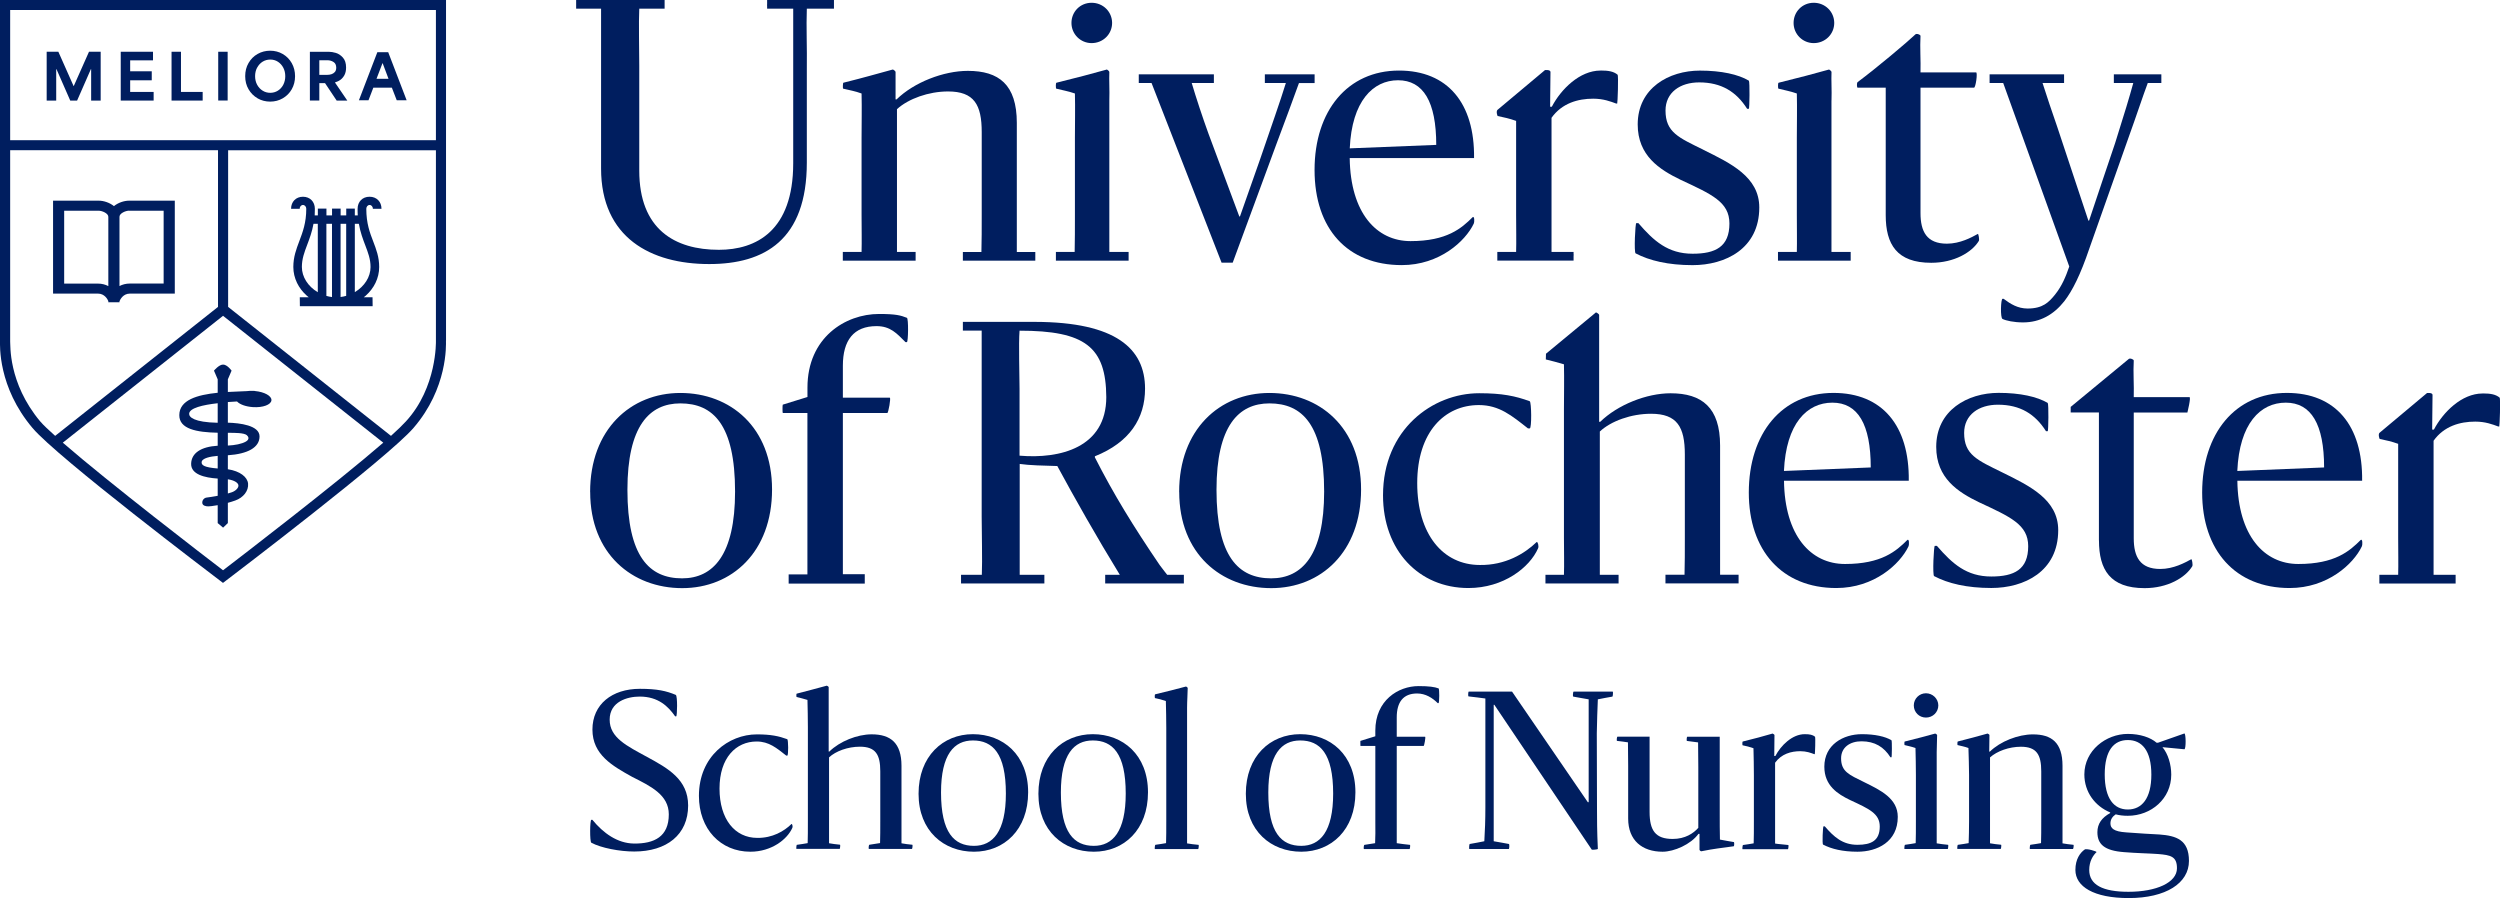
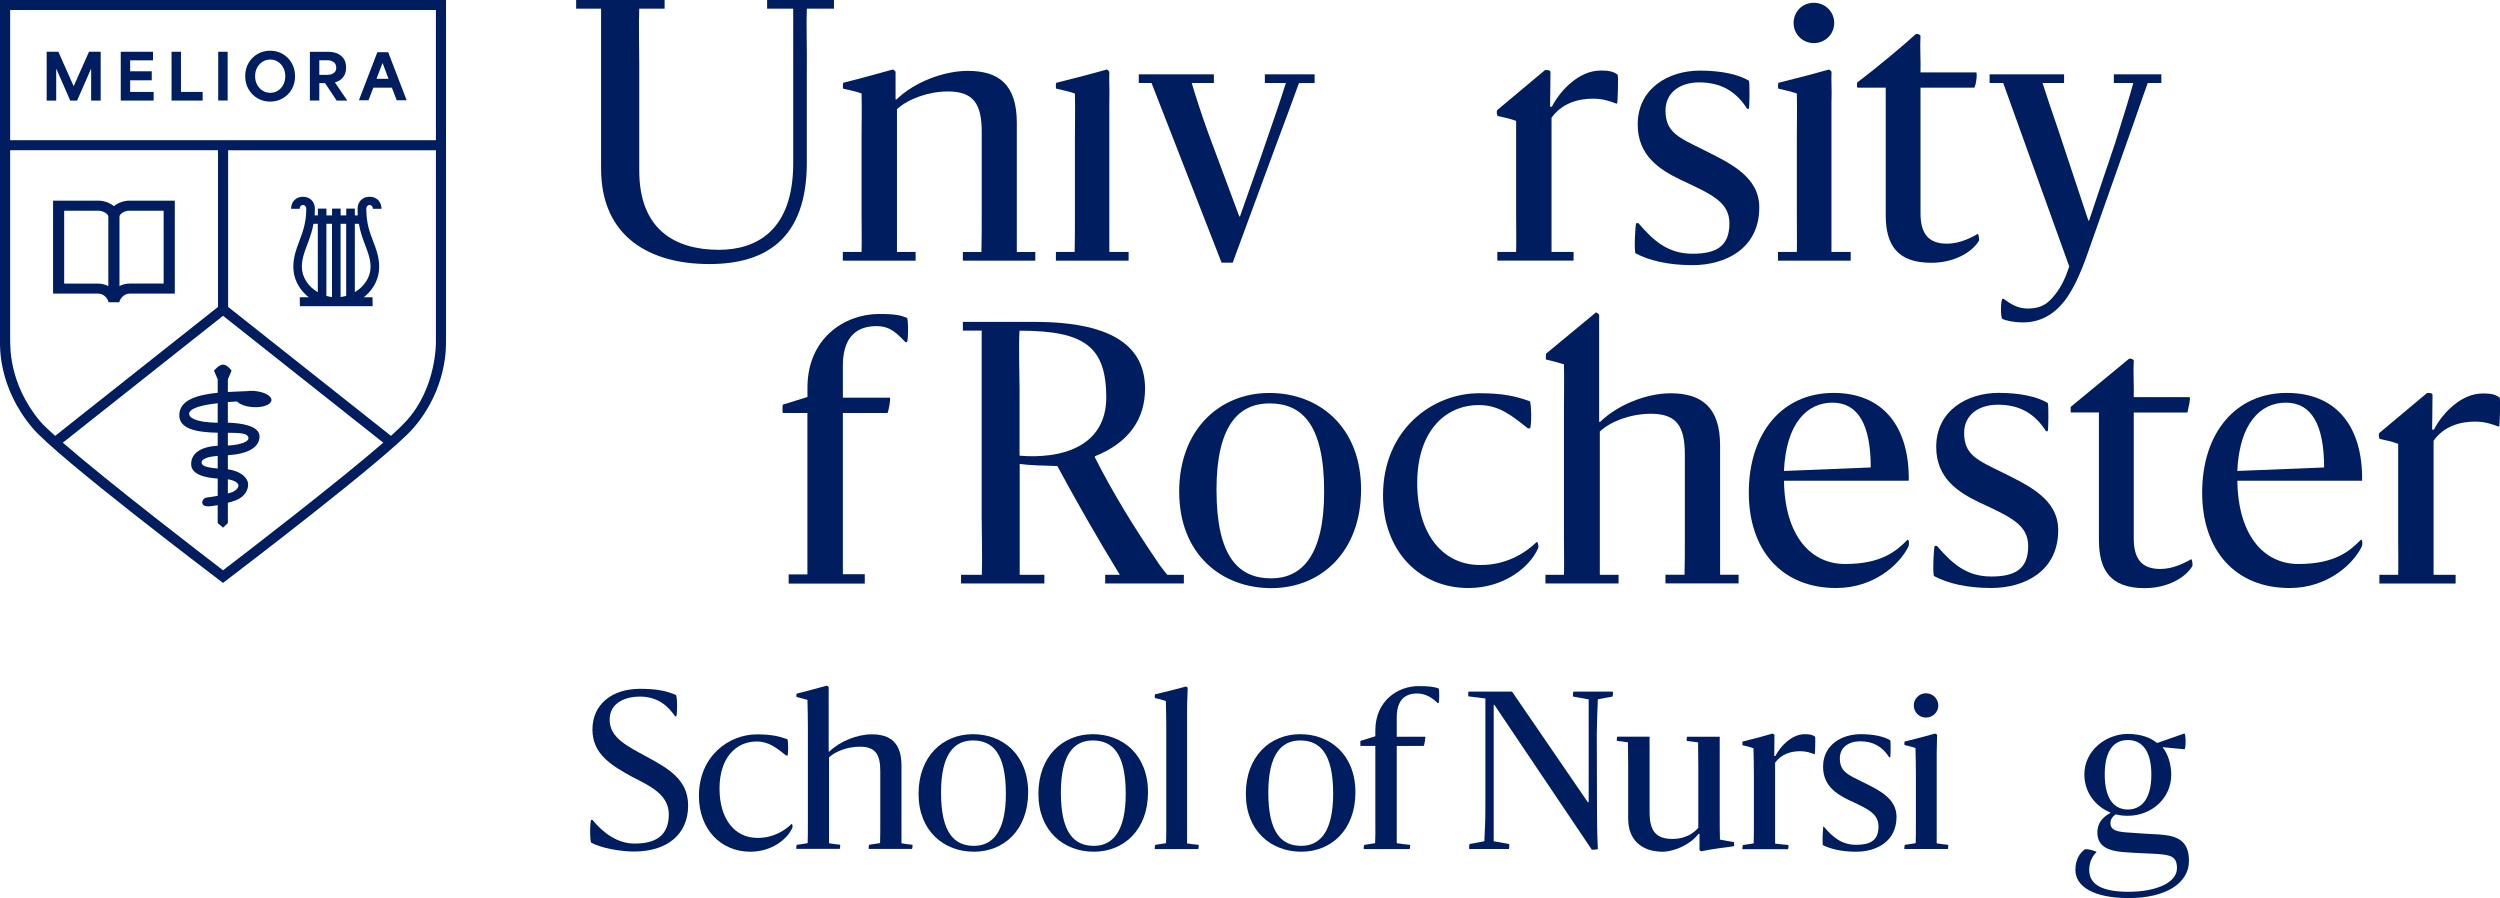
<svg xmlns="http://www.w3.org/2000/svg" id="Layer_1" viewBox="0 0 477.27 171.46">
  <defs>
    <style>.cls-1{fill:#001e5f;}</style>
  </defs>
  <path class="cls-1" d="M112.89,160.88c-.32-.16-.28-4.37,0-4.37h.2c2.08,2.53,4.77,4.49,7.94,4.53,3.89.04,6.65-1.32,6.65-5.57,0-3.73-3.45-5.37-7.01-7.17-3.73-2.08-7.57-4.21-7.57-9.02s3.73-7.78,9.06-7.78c3.29,0,5.05.4,6.85,1.16.36.16.28,4.09.08,4.09h-.2c-1.32-1.88-3.21-3.77-6.77-3.77-2.36,0-5.73.96-5.73,4.41s3.29,5.01,7.17,7.13c3.97,2.16,7.81,4.29,7.81,9.26,0,5.57-4.09,8.78-10.3,8.78-2.77,0-6.33-.68-8.18-1.68Z" />
  <path class="cls-1" d="M151.11,157.31c.12-.08.28.48.16.72-.96,2.2-3.97,4.57-8.02,4.57-5.69,0-9.82-4.33-9.82-10.66,0-7.57,5.69-11.74,11.06-11.74,2.64,0,4.17.32,5.81.92.2.08.24,3.13,0,3.13h-.2c-1.84-1.44-3.29-2.69-5.65-2.69-3.93,0-7.09,3.09-7.09,8.98s2.96,9.42,7.21,9.42c2.89.04,5.13-1.28,6.53-2.65Z" />
  <path class="cls-1" d="M152.15,161.28c.84-.12,1.4-.2,2.04-.32.04-1.28.04-2.48.04-4.17v-18c0-1.72-.04-3.41-.08-5.17-.8-.24-1.28-.36-2.08-.56-.04,0-.08-.64.04-.64,2.72-.68,3.41-.92,5.73-1.52.08,0,.36.2.36.28v12.3h.12c2-1.96,5.33-3.29,8.09-3.29,3.61,0,5.69,1.64,5.69,6.01v14.79c.64.12,1.24.2,2.08.28.08,0,0,.8-.08.8h-8.21c-.12,0-.04-.8.08-.8.84-.12,1.36-.2,2.04-.32.04-1.36.04-2.48.04-4.17v-9.54c0-3.17-.88-4.69-3.89-4.69-2.28,0-4.61.84-5.89,2.04v16.39c.68.12,1.24.2,2.08.28.12,0,0,.8-.04.8h-8.26c-.08,0,0-.8.08-.8Z" />
  <path class="cls-1" d="M175.36,151.54c0-7.17,4.65-11.38,10.38-11.38s10.54,3.93,10.54,11.1-4.61,11.34-10.34,11.34-10.58-3.93-10.58-11.06ZM192.03,151.5c0-7.69-2.53-10.14-6.29-10.14-3.57,0-6.09,2.61-6.09,9.94,0,7.69,2.52,10.18,6.29,10.18,3.57,0,6.09-2.69,6.09-9.98Z" />
  <path class="cls-1" d="M198.24,151.54c0-7.17,4.65-11.38,10.38-11.38s10.54,3.93,10.54,11.1-4.61,11.34-10.34,11.34-10.58-3.93-10.58-11.06ZM214.91,151.5c0-7.69-2.53-10.14-6.29-10.14-3.57,0-6.09,2.61-6.09,9.94,0,7.69,2.52,10.18,6.29,10.18,3.57,0,6.09-2.69,6.09-9.98Z" />
  <path class="cls-1" d="M220.57,161.28c.84-.12,1.4-.2,2.04-.32.04-1.28.04-2.48.04-4.17v-17.83c0-1.72-.04-3.37-.08-5.13-.8-.28-1.32-.4-2.08-.56-.04,0-.08-.68.04-.72,2.6-.64,3.81-.92,5.85-1.48.04-.04.36.16.36.28,0,.96-.12,2.4-.12,3.81v25.85c.68.12,1.36.2,2.2.28.08,0,0,.8-.08.8h-8.26c-.08,0,0-.8.08-.8Z" />
  <path class="cls-1" d="M237.84,151.54c0-7.17,4.65-11.38,10.38-11.38s10.54,3.93,10.54,11.1-4.61,11.34-10.34,11.34-10.58-3.93-10.58-11.06ZM254.51,151.5c0-7.69-2.53-10.14-6.29-10.14-3.57,0-6.09,2.61-6.09,9.94,0,7.69,2.52,10.18,6.29,10.18,3.57,0,6.09-2.69,6.09-9.98Z" />
  <path class="cls-1" d="M262.56,142.4h-2.84s-.04-.96,0-.96l2.84-.88v-1.08c0-5.77,4.37-8.5,8.26-8.5,1.96,0,3.09.16,3.81.44.2.04.16,2.81,0,2.81h-.16c-1-1-2.32-1.84-3.93-1.84-2.65,0-3.89,1.64-3.89,4.57v3.69h5.41c.16,0-.16,1.76-.28,1.76h-5.13v18.56c.92.12,1.6.24,2.53.32.08,0,0,.8-.08.8h-8.7c-.12,0-.04-.8.08-.8.84-.12,1.36-.2,2.04-.32.04-1.28.08-2.44.04-4.21v-14.35Z" />
  <path class="cls-1" d="M280.6,161.12c1.2-.2,1.76-.32,2.77-.52.12-2,.2-4.01.2-6.49v-20.76c-1.2-.16-1.76-.24-3.21-.4-.12,0-.08-.92.04-.92h8.26l14.47,21.12h.16v-19.64c-1.56-.24-1.64-.32-2.93-.52-.16-.04-.04-.96.04-.96h7.49c.08,0,.04.92-.08.96-1.2.2-1.72.32-2.77.52-.08,2-.16,4.01-.2,6.49l.04,14.71c0,1.48,0,3.85.16,7.37,0,.08-1.12.2-1.16.12l-18.6-27.65h-.12v26.05c1.56.24,1.64.32,2.89.52.16.04.08.96,0,.96h-7.54c-.08,0-.04-.92.08-.96Z" />
  <path class="cls-1" d="M328.33,160.28c1.36.24,1.44.28,2.69.48.08.04.08.76-.04.8-2.52.36-3.65.44-6.21.96-.08,0-.32-.2-.32-.28v-3.05h-.2c-1.44,2-4.65,3.41-6.85,3.41-3.89,0-6.57-2.16-6.57-6.33v-10.1c0-1.44-.04-3.01-.04-4.45-.64-.12-1.24-.16-2.08-.28-.12,0-.04-.8.08-.8h6.13v14.35c0,3.57,1.12,5.17,4.41,5.17,2.4,0,3.97-1.08,4.89-2.12v-11.62c0-1.52-.04-3.17-.04-4.69-.64-.08-1.28-.16-2.12-.28-.12,0-.04-.8.04-.8h6.21v14.63c0,1.76,0,3.37.04,5.01Z" />
  <path class="cls-1" d="M338.93,144.33c1.04-2,3.21-4.17,5.61-4.17.96,0,1.52.12,1.96.48.12.12,0,3.33-.04,3.33h-.12c-.64-.24-1.48-.56-2.65-.56-1.76,0-3.61.52-4.81,2.2v15.43c.68.12,1.64.16,2.53.28.08,0,0,.8-.08.8h-8.66c-.08,0,0-.8.08-.8.84-.12,1.4-.2,2.04-.32.04-1.28.04-2.53.04-4.21v-8.82c0-1.72-.04-3.37-.08-5.13-.8-.28-1.32-.4-2.08-.56-.04,0-.08-.68.04-.72,2.72-.68,3.33-.84,5.69-1.52.04,0,.36.2.36.28l-.04,4.01h.2Z" />
-   <path class="cls-1" d="M348.04,161.24c-.2-.12-.04-3.49.08-3.49h.24c1.76,2.04,3.41,3.53,6.25,3.53,2.64,0,4.25-.8,4.25-3.49,0-2.48-2.04-3.37-5.65-5.05-2.41-1.16-4.93-2.77-4.93-6.37,0-4.21,3.61-6.21,7.17-6.21,2.48,0,4.45.44,5.65,1.16.12.12.08,3.25,0,3.25h-.2c-1.24-1.96-2.97-3.05-5.53-3.05-2.2,0-3.89,1.16-3.89,3.25,0,2.53,1.52,3.13,4.37,4.53,3.17,1.56,6.45,3.13,6.45,6.65,0,4.77-3.93,6.65-7.69,6.65-2.81,0-4.97-.52-6.57-1.36Z" />
+   <path class="cls-1" d="M348.04,161.24c-.2-.12-.04-3.49.08-3.49c1.76,2.04,3.41,3.53,6.25,3.53,2.64,0,4.25-.8,4.25-3.49,0-2.48-2.04-3.37-5.65-5.05-2.41-1.16-4.93-2.77-4.93-6.37,0-4.21,3.61-6.21,7.17-6.21,2.48,0,4.45.44,5.65,1.16.12.12.08,3.25,0,3.25h-.2c-1.24-1.96-2.97-3.05-5.53-3.05-2.2,0-3.89,1.16-3.89,3.25,0,2.53,1.52,3.13,4.37,4.53,3.17,1.56,6.45,3.13,6.45,6.65,0,4.77-3.93,6.65-7.69,6.65-2.81,0-4.97-.52-6.57-1.36Z" />
  <path class="cls-1" d="M363.68,161.28c.84-.12,1.4-.2,2.04-.32.04-1.28.04-2.48.04-4.17v-8.86c0-1.72-.04-3.37-.08-5.13-.8-.28-1.32-.36-2.08-.56-.04,0-.08-.68.04-.68,2.6-.64,3.77-.96,5.81-1.52.04,0,.36.2.36.28-.04,1-.04,2.08-.08,3.29v17.39c.68.12,1.32.2,2.16.28.12,0,0,.8-.04.8h-8.26c-.08,0,0-.8.08-.8ZM365.36,134.67c0-1.28,1.04-2.32,2.32-2.32s2.36,1.04,2.36,2.32-1.04,2.32-2.36,2.32-2.32-1.04-2.32-2.32Z" />
-   <path class="cls-1" d="M373.79,161.28c.84-.12,1.4-.2,2.04-.32.04-1.28.08-2.48.08-4.17v-8.86c0-1.72-.08-3.37-.12-5.13-.76-.28-1.28-.36-2.08-.56-.04,0-.04-.68.04-.68,2.73-.68,3.33-.88,5.69-1.52.08,0,.36.2.36.28l-.04,3.17h.12c2-1.96,5.41-3.29,8.22-3.29,3.57,0,5.65,1.56,5.65,6.01v14.79c.68.12,1.28.2,2.08.28.12,0,0,.8-.08.8h-8.22c-.08,0,0-.8.08-.8.84-.12,1.4-.2,2.04-.32.04-1.36.04-2.48.04-4.17v-9.54c0-3.17-.88-4.69-3.89-4.69-2.24,0-4.57.84-5.89,2.04v16.39c.68.12,1.24.2,2.12.28.08,0,0,.8-.08.8h-8.26c-.08,0,0-.8.08-.8Z" />
  <path class="cls-1" d="M403.9,155.47c-.6.4-1,.96-1,1.72,0,.92.6,1.56,3.01,1.72,2.56.2,4.81.32,6.33.4,3.21.24,5.65,1,5.65,5.05,0,4.25-4.41,7.09-11.5,7.09-6.69,0-10.18-2.2-10.18-5.37,0-2.08.92-3.29,1.76-3.89.36-.28,2.36.36,2.28.48-.68.64-1.4,1.76-1.4,3.41,0,2.85,2.6,4.17,7.49,4.17,5.33,0,9.26-1.76,9.26-4.49,0-2.24-1.16-2.52-3.61-2.72-1.6-.12-4.13-.16-6.49-.36-3.77-.28-5.09-1.52-5.09-3.81,0-1.6.84-2.77,2.44-3.65v-.12c-2.89-1.2-4.93-3.89-4.93-7.25,0-4.57,4.13-7.74,8.3-7.74,2.36,0,4.33.68,5.49,1.68h.28l5.01-1.76c.32-.12.36,3.05,0,3.01l-4.17-.4c1.08,1.28,1.68,3.33,1.68,5.25,0,4.57-3.81,7.85-8.3,7.85-.8,0-1.6-.08-2.32-.28ZM410.71,147.89c0-4.65-1.84-6.61-4.49-6.61s-4.41,1.96-4.41,6.57,1.76,6.69,4.41,6.69,4.49-2.08,4.49-6.65Z" />
  <path class="cls-1" d="M225.11,93.91c0-11.91,7.72-18.89,17.23-18.89s17.5,6.52,17.5,18.43-7.65,18.83-17.16,18.83-17.56-6.52-17.56-18.36ZM252.79,93.84c0-12.77-4.19-16.83-10.44-16.83-5.92,0-10.11,4.32-10.11,16.5,0,12.77,4.19,16.9,10.44,16.9,5.92,0,10.11-4.46,10.11-16.56Z" />
-   <path class="cls-1" d="M112.66,93.91c0-11.91,7.72-18.89,17.23-18.89s17.5,6.52,17.5,18.43-7.65,18.83-17.16,18.83-17.56-6.52-17.56-18.36ZM140.33,93.84c0-12.77-4.19-16.83-10.44-16.83-5.92,0-10.11,4.32-10.11,16.5,0,12.77,4.19,16.9,10.44,16.9,5.92,0,10.11-4.46,10.11-16.56Z" />
  <path class="cls-1" d="M293.36,103.48c.2-.13.47.8.27,1.2-1.6,3.66-6.59,7.58-13.3,7.58-9.45,0-16.3-7.18-16.3-17.7,0-12.57,9.45-19.49,18.36-19.49,4.39,0,6.92.53,9.65,1.53.33.13.4,5.19,0,5.19h-.33c-3.06-2.4-5.46-4.46-9.38-4.46-6.52,0-11.77,5.12-11.77,14.9s4.92,15.63,11.97,15.63c4.79.07,8.52-2.13,10.84-4.39Z" />
  <path class="cls-1" d="M333.86,94.04c0-11.31,6.32-19.03,16.17-19.03,9.31,0,14.5,6.25,14.37,16.76h-23.82c.13,10.51,5.12,15.9,11.64,15.9,6.99,0,9.78-2.46,11.91-4.59.33-.27.4.8.2,1.26-1.6,3.33-6.52,7.92-13.77,7.92-10.38,0-16.7-7.18-16.7-18.23ZM340.58,89.91l16.56-.67c0-8.25-2.46-12.37-7.32-12.37s-8.85,3.99-9.25,13.04Z" />
  <path class="cls-1" d="M369.24,110c-.33-.2-.07-5.79.13-5.79h.4c2.93,3.39,5.65,5.85,10.38,5.85,4.39,0,7.05-1.33,7.05-5.79,0-4.12-3.39-5.59-9.38-8.38-3.99-1.93-8.18-4.59-8.18-10.58,0-6.99,5.99-10.31,11.91-10.31,4.12,0,7.38.73,9.38,1.93.2.2.13,5.39,0,5.39h-.33c-2.06-3.26-4.92-5.06-9.18-5.06-3.66,0-6.45,1.93-6.45,5.39,0,4.19,2.53,5.19,7.25,7.52,5.26,2.59,10.71,5.19,10.71,11.04,0,7.92-6.52,11.04-12.77,11.04-4.66,0-8.25-.86-10.91-2.26Z" />
  <path class="cls-1" d="M400.7,103.15v-24.41h-5.39v-1.06l11.04-9.11c.2-.27,1,0,1,.27-.13,2.13.07,4.79,0,6.98h10.64c.33,0-.4,2.93-.4,2.93h-10.24v24.02c0,3.53,1.2,5.85,5.06,5.85,2.53,0,4.72-1.2,5.92-1.86.13-.07.33,1.06.2,1.33-1.33,2.2-4.72,4.19-9.11,4.19-6.59,0-8.71-3.53-8.71-9.11Z" />
  <path class="cls-1" d="M420.41,94.04c0-11.31,6.32-19.03,16.17-19.03,9.31,0,14.5,6.25,14.37,16.76h-23.82c.13,10.51,5.12,15.9,11.64,15.9,6.99,0,9.78-2.46,11.91-4.59.33-.27.4.8.2,1.26-1.6,3.33-6.52,7.92-13.77,7.92-10.38,0-16.7-7.18-16.7-18.23ZM427.13,89.91l16.56-.67c0-8.25-2.46-12.37-7.32-12.37s-8.85,3.99-9.25,13.04Z" />
  <path class="cls-1" d="M328.38,109.74v-24.68c0-7.25-3.46-9.98-9.45-9.98-4.59,0-10.11,2.2-13.44,5.45h-.2v-20.42c0-.13-.48-.47-.61-.47l-9.54,7.89-.03,1.09c1.33.33,2.13.53,3.46.93.07,2.93,0,5.72,0,8.58v24.48c0,2.79.07,4.99,0,7.12h-3.53v1.66h13.96v-1.66h-3.58v-27.35c2.13-2,5.99-3.39,9.78-3.39,4.99,0,6.45,2.53,6.45,7.78v15.83c0,2.76,0,4.89-.06,7.12h-3.64v1.66h13.96v-1.66h-3.54Z" />
  <path class="cls-1" d="M225.58,109.74h-2.75s-.91-1.15-1.44-1.87c-5.06-7.45-8.78-13.5-12.37-20.56v-.2c6.65-2.66,9.58-7.25,9.58-12.91,0-7.65-5.59-12.71-20.95-12.75h-13.83v1.66h3.59v35.57c0,2.78.15,8.36.03,11.05h-3.97v1.66h15.91v-1.66h-4.71v-21.16c1.8.27,4.72.33,7.18.4,3.27,6.05,7.56,13.64,11.93,20.76h-2.79v1.66h15.02v-1.66h-.41ZM194.64,86.99v-12.77c0-2.86-.2-8.49,0-11.09,12.51,0,16.5,3.1,16.56,12.68,0,9.65-8.85,11.84-16.56,11.18Z" />
  <path class="cls-1" d="M473.94,75.12c-3.98,0-7.56,3.58-9.29,6.9h-.33l.07-6.63c-.01-.47-.98-.36-1.05-.36l-9.06,7.59c-.31.24-.04,1.18.03,1.18,1.26.27,2.2.46,3.52.93v17.91c0,2.67.06,5.04,0,7.1h-3.59v1.66h14.56v-1.66h-4.21v-25.6c1.99-2.79,5.04-3.65,7.96-3.65,1.92,0,3.32.53,4.38.93h.2c.07,0,.27-5.31.07-5.51-.73-.6-1.66-.8-3.25-.8Z" />
-   <path class="cls-1" d="M281.15,41.45c-2.12,2.12-4.91,4.58-11.87,4.58-6.5,0-11.47-5.37-11.61-15.85h23.74c.13-10.48-5.04-16.71-14.33-16.71-9.82,0-16.12,7.69-16.12,18.97s6.3,18.17,16.65,18.17c7.23,0,12.14-4.58,13.73-7.89.2-.46.13-1.53-.2-1.26ZM266.89,15.32c4.84,0,7.3,4.11,7.3,12.34l-16.51.66c.4-9.02,4.44-13,9.22-13Z" />
  <path class="cls-1" d="M305.55,13.47c-3.98,0-7.56,3.58-9.29,6.9h-.33l.07-6.63c-.01-.47-.98-.36-1.05-.36l-9.06,7.59c-.31.24-.04,1.18.03,1.18,1.26.27,2.2.46,3.52.93v17.91c0,2.67.06,5.04,0,7.1h-3.59v1.66h14.56v-.91c.03-.14.03-.27,0-.32v-.43h-4.21v-25.6c1.99-2.79,5.04-3.65,7.96-3.65,1.92,0,3.32.53,4.38.93h.2c.07,0,.27-5.31.07-5.51-.73-.6-1.66-.8-3.25-.8Z" />
  <path class="cls-1" d="M325.19,28.59c-4.71-2.32-7.23-3.32-7.23-7.49,0-3.45,2.79-5.37,6.43-5.37,4.24,0,7.1,1.79,9.15,5.04h.33c.13,0,.2-5.17,0-5.37-1.99-1.19-5.24-1.92-9.35-1.92-5.9,0-11.87,3.32-11.87,10.28,0,5.97,4.18,8.62,8.16,10.55,5.97,2.79,9.35,4.24,9.35,8.36,0,4.44-2.65,5.77-7.03,5.77-4.71,0-7.43-2.45-10.35-5.84h-.4c-.2,0-.46,5.57-.13,5.77,2.65,1.39,6.23,2.25,10.88,2.25,6.23,0,12.73-3.12,12.73-11.01,0-5.84-5.44-8.42-10.68-11.01Z" />
  <path class="cls-1" d="M194.12,23.48c0-7.36-3.45-9.95-9.35-9.95-4.64,0-10.28,2.19-13.6,5.44h-.2v-5.24c0-.13-.4-.46-.53-.46-3.91,1.06-4.91,1.39-9.42,2.52-.13,0-.13,1.13-.07,1.13,1.33.33,2.27.46,3.53.93.07,2.92,0,5.64,0,8.49v14.66c0,2.64.06,5.04,0,7.1h-3.58v1.66h13.9v-.83c0-.15,0-.28,0-.37v-.46h-3.56v-27.26c2.19-1.99,6.04-3.38,9.75-3.38,4.97,0,6.43,2.52,6.43,7.76v15.79c0,2.66,0,4.93-.06,7.1h-3.54v1.66h13.83v-1.66h-3.53v-24.61Z" />
  <path class="cls-1" d="M211.78,19.17c.07-1.99-.07-3.78,0-5.44,0-.13-.4-.46-.46-.46-3.38.93-5.31,1.46-9.62,2.52-.2,0-.13,1.13-.07,1.13,1.26.33,2.25.46,3.58.93.07,2.92,0,5.64,0,8.49v14.66c0,2.6,0,5.05-.05,7.1h-3.58v1.35s0,.08,0,.11v.2h13.88v-1.66h-3.68v-28.92Z" />
-   <path class="cls-1" d="M208.4,8.23c2.19,0,3.91-1.72,3.91-3.85s-1.72-3.85-3.91-3.85-3.85,1.72-3.85,3.85,1.72,3.85,3.85,3.85Z" />
  <path class="cls-1" d="M346.26,8.23c2.19,0,3.91-1.72,3.91-3.85s-1.72-3.85-3.91-3.85-3.85,1.72-3.85,3.85,1.72,3.85,3.85,3.85Z" />
  <path class="cls-1" d="M349.65,19.17c.07-1.99-.07-3.78,0-5.44,0-.13-.4-.46-.46-.46-3.38.93-5.31,1.46-9.62,2.52-.2,0-.13,1.13-.07,1.13,1.26.33,2.2.46,3.53.93.07,2.92,0,5.64,0,8.49v14.66c0,2.56.05,5.06,0,7.1h-3.6v1.66h13.88v-1.66h-3.67v-28.92Z" />
  <path class="cls-1" d="M377.58,44.66c-1.19.66-3.38,1.86-5.9,1.86-3.85,0-5.04-2.32-5.04-5.84v-23.94h10.21c.33,0,.73-2.92.4-2.92h-10.61c.07-2.19-.13-4.84,0-6.96,0-.27-.8-.53-1-.27-1.53,1.46-7.36,6.37-11.01,9.09-.2.2-.13,1.06,0,1.06h5.37v24.34c0,5.57,2.12,9.09,8.69,9.09,4.38,0,7.76-1.99,9.09-4.18.13-.27-.07-1.39-.2-1.33Z" />
  <path class="cls-1" d="M146.65,0h-.2v.72c-.01.18-.02.37,0,.52v.42h.83c.06,0,.12,0,.18,0h3.97v29.51c0,12.93-7.1,16.52-14.19,16.52-8.42,0-15.2-3.91-15.2-15.12V12.54c0-2.85-.13-8.29,0-10.88h4.84V0h-16.89v1.66h4.76v30.51c0,13.2,9.5,18.24,20.64,18.24,10.55,0,18.64-4.58,18.64-19.37V13.2c.06-3.99-.13-8.26,0-11.54h5.18V0h-12.54Z" />
  <path class="cls-1" d="M250.97,15.85v-1.66h-9.5v1.66h4.01c-1.02,3.34-2.91,8.67-4.91,14.53l-3.85,10.94h-.13l-5.9-15.85c-1.1-3.03-2.38-6.91-3.18-9.62h4.23v-1.66h-14.34v1.66h2.44l13.37,34.3h2.12l8.36-22.68c1.54-4.04,3.34-9.01,4.29-11.61h2.99Z" />
  <path class="cls-1" d="M412.62,14.19h-9.07v1.66h3.71c-.77,2.81-1.62,5.6-3.47,11.48-1.72,5.04-3.25,9.68-4.97,14.79h-.13c-2.06-6.1-3.98-12.07-5.97-17.97-1.02-2.88-1.94-5.72-2.78-8.3h4.11v-1.66h-14.22v1.66h2.6l12.61,35.03c-.66,1.92-1.39,3.71-2.72,5.37-1.19,1.46-2.32,2.65-5.24,2.65-1.86,0-3.25-.86-4.58-1.86h-.2c-.33,0-.46,3.65,0,3.85.66.33,2.19.66,3.91.66,3.25,0,5.84-1.46,7.89-4.05,1.53-1.99,3.05-4.97,4.78-10.08l7.43-21.03c1.64-4.54,2.76-8,3.72-10.55h2.59v-1.66Z" />
  <path class="cls-1" d="M154.15,78.84h-4.71c-.07,0-.07-1.59,0-1.59l4.71-1.46v-1.79c0-9.55,7.23-14.06,13.66-14.06,3.25,0,4.13.27,5.32.73.33.07.27,4.64,0,4.64h-.27c-1.66-1.66-2.87-3.05-5.52-3.05-4.38,0-6.43,2.72-6.43,7.56v6.1h8.95c.27,0-.27,2.92-.46,2.92h-8.49v30.78h4.18v1.79h-14.53v-1.75c-.09,0,3.58,0,3.58,0v-30.81Z" />
  <path class="cls-1" d="M45.28,76.68c.54.54,1.66.95,3,1.04,1.9.13,3.48-.46,3.54-1.31.06-.82-1.33-1.59-3.14-1.76-.09-.02-.19-.04-.3-.03-.04,0-.09,0-.14,0-.4-.01-.79,0-1.14.05-.16,0-.33.01-.5.02-1.01.04-2.06.08-3.1.14v-2.41l.71-1.66s-.82-1.16-1.62-1.16-1.74,1.16-1.74,1.16l.71,1.66v2.56c-3.92.4-7.32,1.38-7.33,4.27-.02,2.64,3.26,3.28,7.33,3.36v2.48c-3.2.19-5.02,1.41-5.07,3.44-.05,2.04,2.59,2.67,5.07,2.83v3.29c-1.18.23-2.05.32-2.07.33-.53.05-.92.52-.87,1.05.05.5.66.64,1.15.64.2,0,.86-.06,1.79-.23v3.42l1.03.87.91-.87v-3.87c.45-.12.93-.27,1.41-.44,1.56-.55,2.58-1.86,2.45-3.23-.12-1.25-1.52-2.38-3.86-2.74v-2.67c3.79-.25,6.05-1.48,6.05-3.6s-3.81-2.56-6.05-2.62v-3.94c.61-.05,1.21-.08,1.78-.11ZM38.49,88.26c.02-.81,1.75-1.13,3.07-1.23v2.41c-2.63-.22-3.08-.64-3.07-1.18ZM45.51,92.61c.1.54-.6,1.16-1.29,1.38-.24.08-.48.15-.72.22v-2.71c1.26.19,1.93.67,2.01,1.11ZM47.11,83.07c.33.28.59.8-.19,1.24-.78.44-2.07.69-3.42.75v-2.43c1.33-.01,3.09,0,3.61.44ZM41.56,80.71c-4.57-.09-5.47-1.09-5.45-1.72.04-1.09,2.59-1.69,5.45-2.01v3.74Z" />
  <polygon class="cls-1" points="10.73 13.2 10.78 13.2 13.41 19.2 14.72 19.2 17.35 13.2 17.4 13.2 17.4 19.2 19.22 19.2 19.22 9.88 16.99 9.88 14.08 16.43 14.05 16.43 11.14 9.88 8.91 9.88 8.91 19.2 10.73 19.2 10.73 13.2" />
  <polygon class="cls-1" points="29.33 17.55 24.85 17.55 24.85 15.33 28.97 15.33 28.97 13.61 24.85 13.61 24.85 11.52 29.21 11.52 29.21 9.88 23.05 9.88 23.05 19.2 29.33 19.2 29.33 17.55" />
  <polygon class="cls-1" points="38.69 17.55 34.55 17.55 34.55 9.88 32.75 9.88 32.75 19.2 38.69 19.2 38.69 17.55" />
  <rect class="cls-1" x="41.66" y="9.88" width="1.8" height="9.31" />
  <path class="cls-1" d="M49.18,18.78c.72.41,1.53.62,2.4.62s1.68-.21,2.4-.63c.72-.42,1.3-.99,1.72-1.73.42-.74.63-1.57.63-2.49s-.21-1.75-.63-2.5c-.42-.74-1-1.32-1.72-1.74-.72-.42-1.53-.63-2.4-.63s-1.68.21-2.4.62c-.73.41-1.3.99-1.73,1.73-.43.74-.64,1.58-.64,2.51s.21,1.77.64,2.5c.43.74,1,1.31,1.73,1.73ZM49.09,12.92c.26-.49.61-.87,1.04-1.14.44-.27.93-.41,1.47-.41s1.03.14,1.46.42c.43.28.78.67,1.03,1.15.25.49.37,1.02.37,1.61s-.13,1.15-.38,1.63c-.25.48-.6.86-1.03,1.13-.43.27-.92.41-1.45.41s-1.02-.13-1.46-.41c-.44-.27-.79-.65-1.05-1.13-.26-.48-.39-1.03-.39-1.64s.13-1.15.39-1.64Z" />
  <path class="cls-1" d="M60.96,15.87h1.09l2.22,3.33h2.03s-1.95-2.87-2.36-3.46h0c.39-.12.75-.28,1.06-.51.31-.23.57-.54.77-.92.2-.39.3-.86.3-1.42,0-.83-.21-1.46-.62-1.91-.41-.45-.86-.74-1.34-.88-.48-.14-.92-.21-1.31-.21h-3.64v9.31h1.8v-3.33ZM60.96,11.5h1.53c.43,0,.82.11,1.17.33.35.22.53.58.53,1.09,0,.35-.09.63-.27.83-.18.2-.4.34-.65.42s-.52.12-.8.12h-1.51v-2.79Z" />
  <path class="cls-1" d="M71.26,16.74h3.55l.93,2.4h1.89l-3.52-9.18h-2.07l-3.52,9.18h1.83l.92-2.4ZM73.03,12.06h.02l1.12,2.98h-2.29l1.14-2.98Z" />
  <path class="cls-1" d="M85.15,65.04V0H0v65.04c.01.85-.43,8.81,6.21,16.67,4.79,5.67,34.52,28.16,35.77,29.12l.59.45.59-.45c1.26-.96,30.92-23.5,35.77-29.12,6.56-7.59,6.22-15.85,6.21-16.67ZM83.22,1.91v24.85H1.94V1.91h81.28ZM7.68,80.46c-6.2-7.42-5.65-14.75-5.74-15.26V28.68h39.68v29.91l-31.09,24.62c-1.27-1.14-2.27-2.07-2.84-2.75ZM42.58,108.87c-3.51-2.68-21.68-16.63-30.59-24.36l30.59-24.22,30.59,24.22c-8.91,7.73-27.08,21.68-30.59,24.36ZM77.48,80.46c-.61.66-1.57,1.62-2.84,2.75l-31.09-24.62v-29.91h39.67v36.41s.25,8.87-5.74,15.37Z" />
  <path class="cls-1" d="M20.68,57.51v.19h2.13v-.19c.15-.36.7-1.46,2-1.46h8.56v-17.74h-8.73c-.93,0-2.07.37-2.89,1.04-.82-.67-1.96-1.04-2.89-1.04h-8.73v17.74h8.56c1.3,0,1.86,1.11,2,1.46ZM24.63,40.23h6.61v13.9h-6.43c-.79,0-1.45.19-2,.48v-13.23c0-.67,1.2-1.16,1.82-1.16ZM12.25,40.23h6.61c.62,0,1.82.49,1.82,1.16v13.23c-.55-.29-1.21-.48-2-.48h-6.43v-13.9Z" />
  <path class="cls-1" d="M70.54,37.56c-1.34,0-2.27.95-2.27,2.3,0,.36,0,.9.03,1.26h-.56v-1.3h-1.64v1.3h-1.07v-1.3h-1.64v1.3h-1.07v-1.3h-1.64v1.3h-.6c.02-.37.03-.9.03-1.26,0-1.35-.93-2.3-2.27-2.3s-2.27.95-2.27,2.3h1.64c0-.4.28-.73.63-.73s.63.33.63.73c0,2.65-.67,4.43-1.32,6.15-.59,1.57-1.15,3.04-1.15,4.96,0,1.05.24,2.08.71,3.05.44.9,1.06,1.71,1.84,2.41.12.11.25.22.39.32h-1.71l.02,1.71h13.89l-.02-1.71h-1.67c.13-.11.26-.21.39-.32.78-.7,1.4-1.51,1.84-2.41.47-.97.71-2,.71-3.05,0-1.9-.55-3.33-1.13-4.85-.66-1.71-1.33-3.48-1.33-6.26,0-.4.28-.73.63-.73s.63.33.63.73h1.64c0-1.35-.93-2.3-2.27-2.3ZM60.66,55.78c-1.87-1.1-3.03-2.93-3.03-4.81,0-1.55.47-2.8,1.02-4.25.43-1.14.92-2.43,1.2-4h.82v13.07ZM62.31,56.49v-13.77h1.07v13.99c-.36-.04-.72-.12-1.07-.22ZM65.02,56.7v-13.98h1.07v13.76c-.35.1-.71.18-1.07.22ZM68.51,42.72c.28,1.65.79,2.97,1.23,4.13.53,1.4,1,2.6,1,4.13,0,1.87-1.14,3.69-3,4.79v-13.05h.77Z" />
</svg>